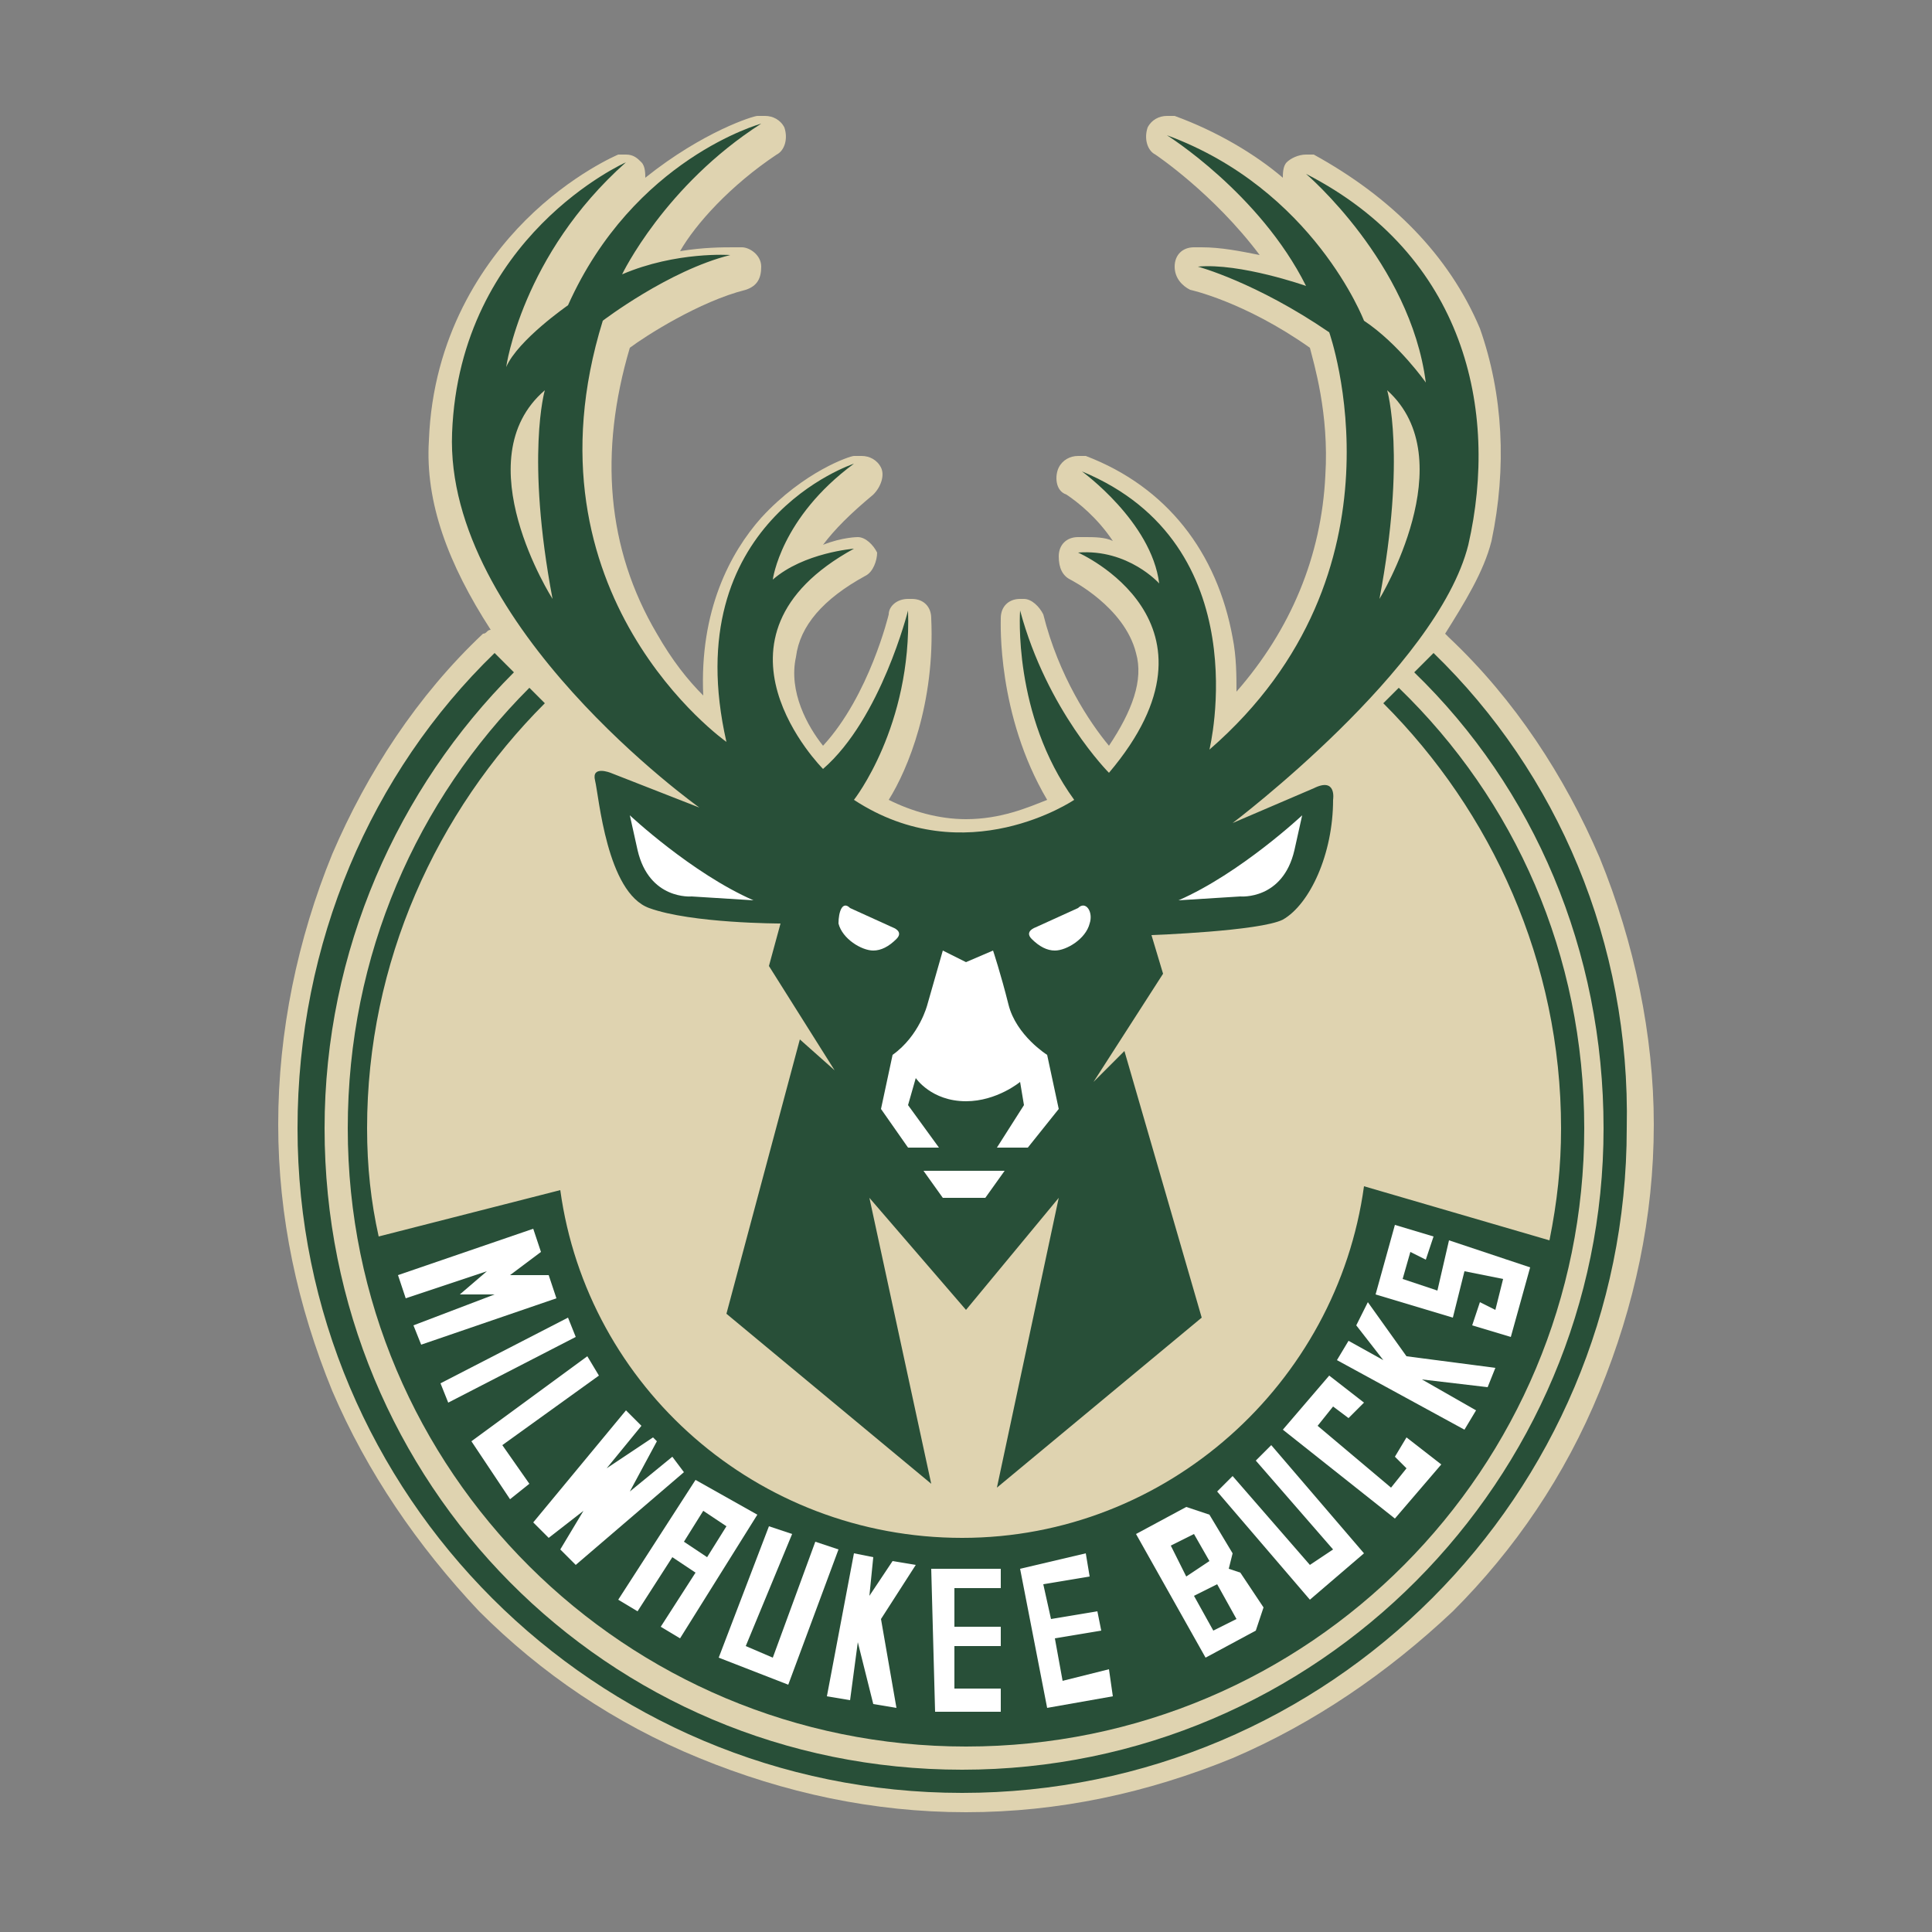
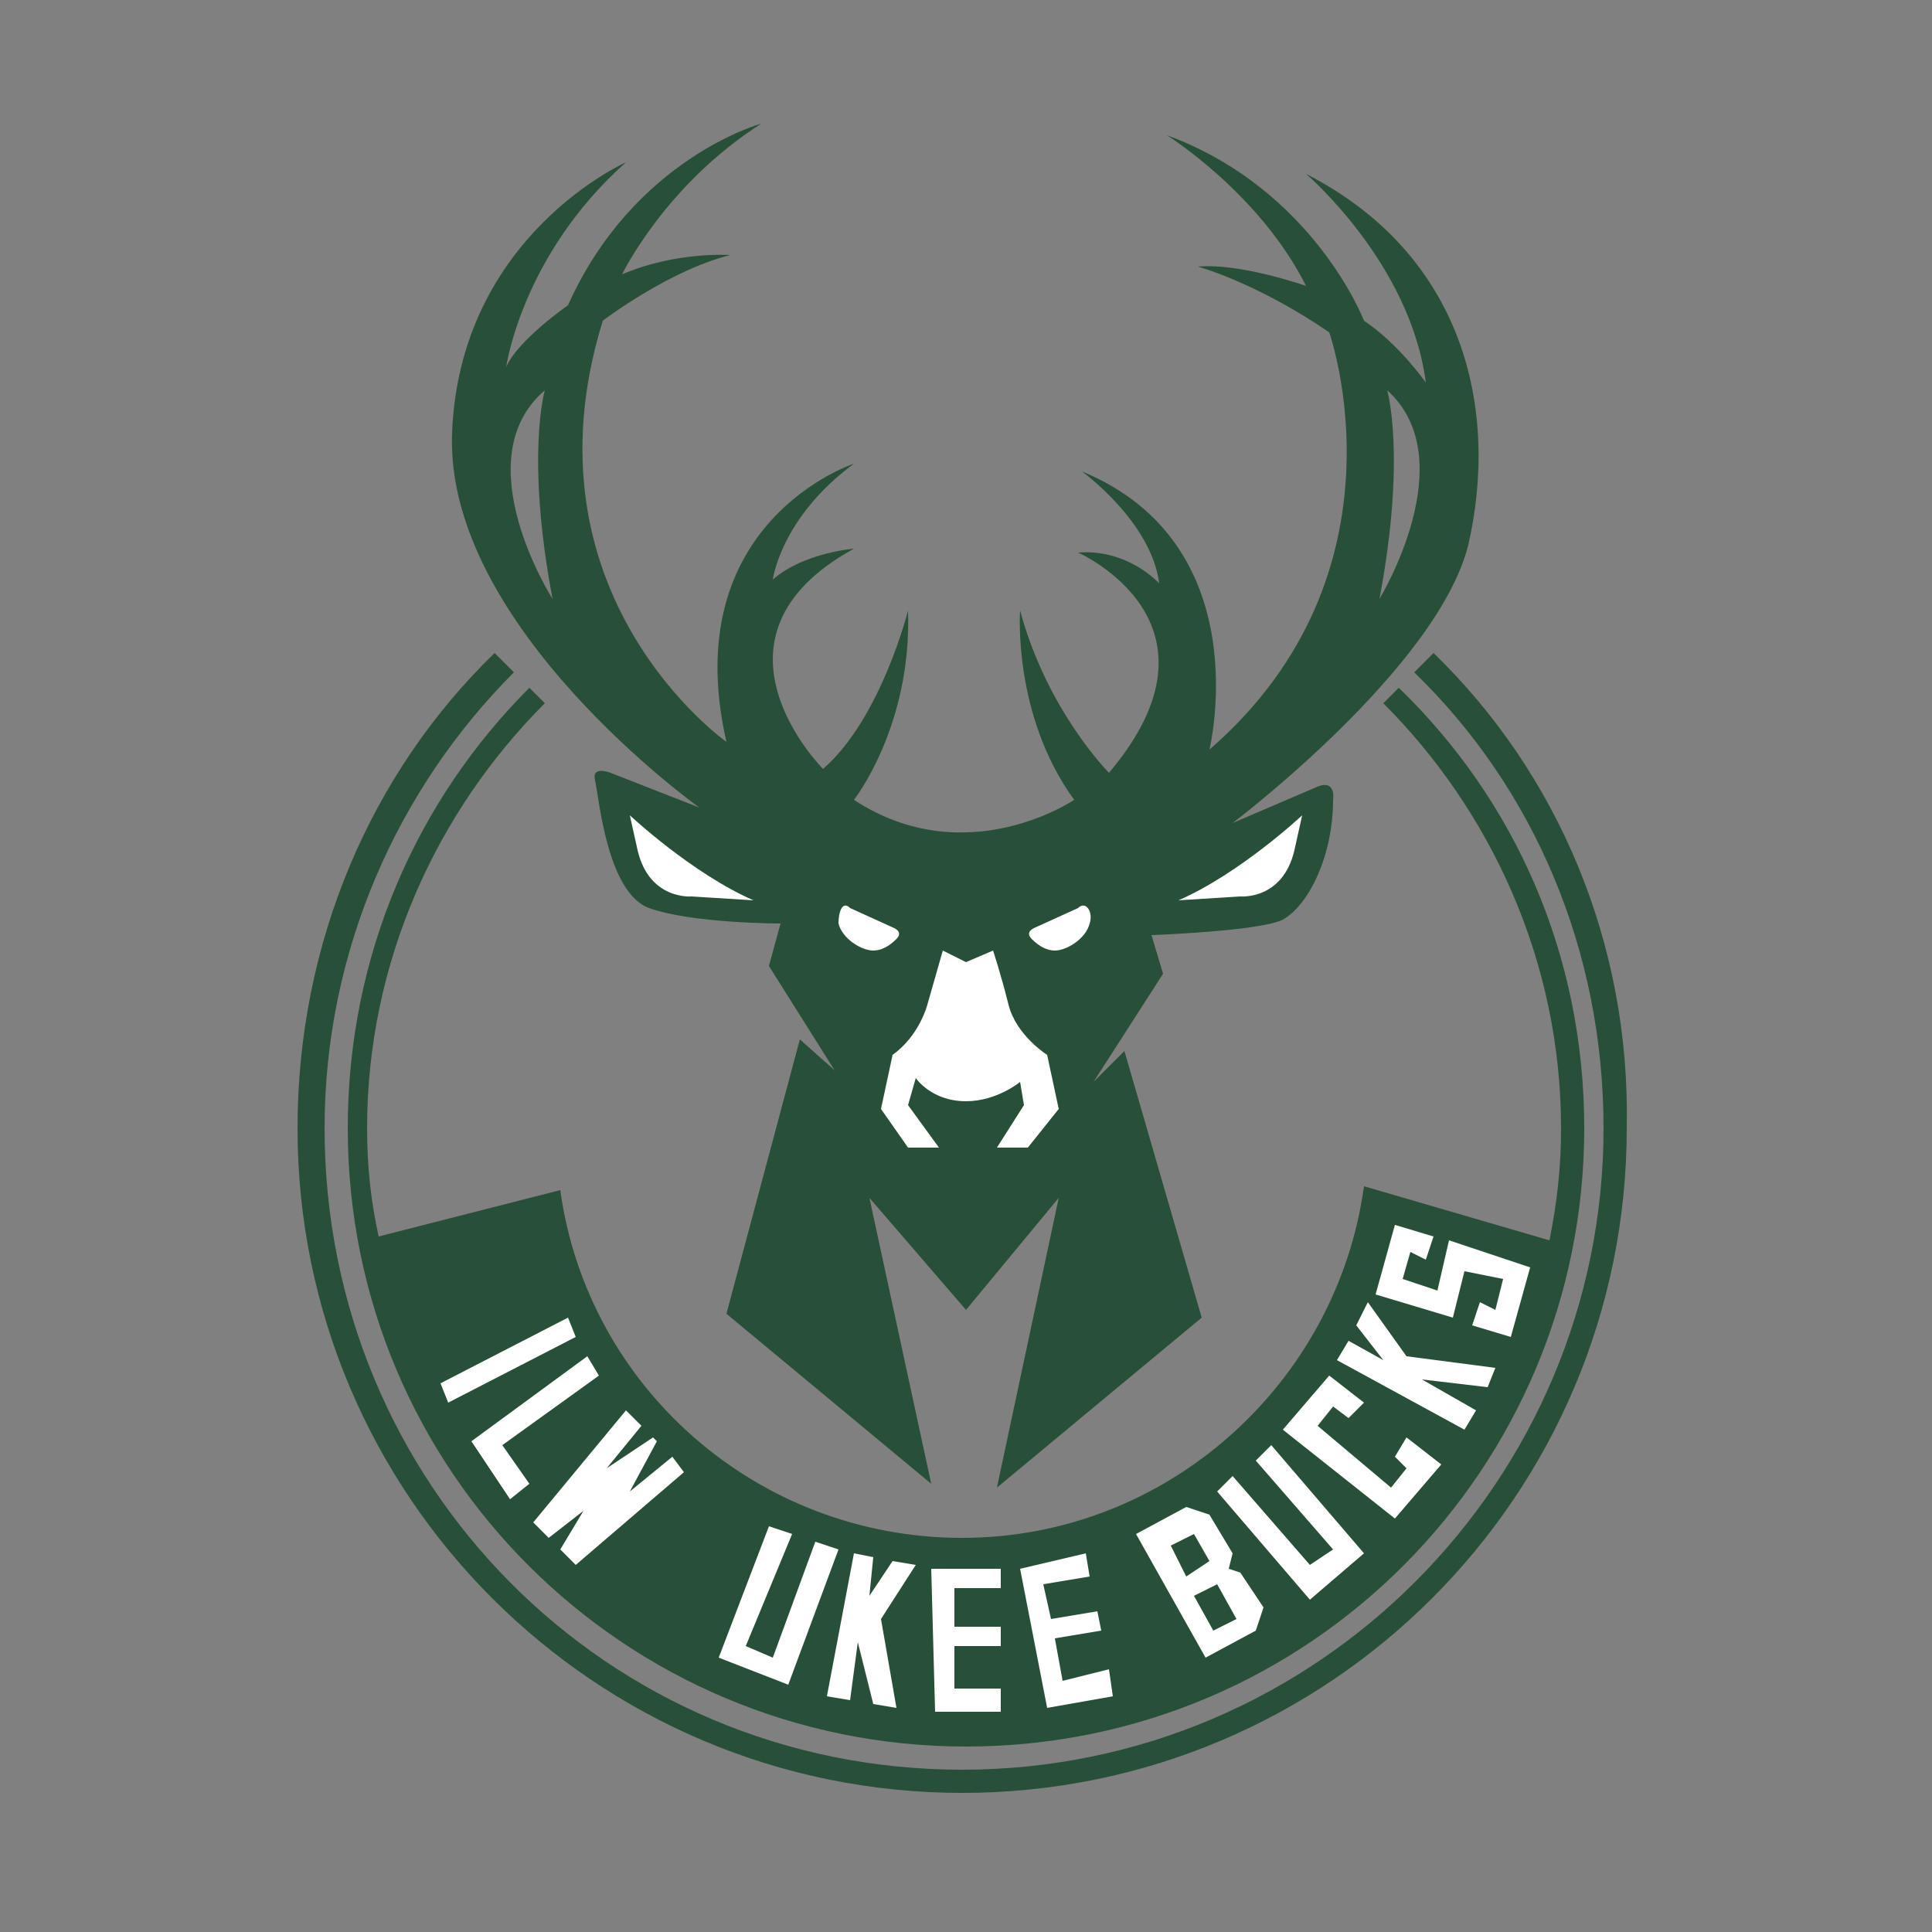
<svg xmlns="http://www.w3.org/2000/svg" version="1.1" id="Layer_1" x="0px" y="0px" width="50px" height="50px" viewBox="0 0 50 50" style="enable-background:new 0 0 50 50;" xml:space="preserve">
  <rect x="0" y="0" width="50" height="50" fill="#808080" stroke="none" />
  <style type="text/css">
	.st0{fill:#DFD3B0;}
	.st1{fill:#284F38;}
	.st2{fill:#FFFFFF;}
</style>
  <g>
-     <path class="st0" d="M41.4,22.2c-0.9-2.1-2.2-4.1-3.9-5.7c0,0-0.1-0.1-0.1-0.1c0.5-0.8,1-1.6,1.2-2.4c0.4-1.9,0.3-3.8-0.3-5.5   C37.5,6.6,36,5.1,34,4C33.9,4,33.8,4,33.8,4c-0.2,0-0.4,0.1-0.5,0.2c-0.1,0.1-0.1,0.3-0.1,0.4C32.5,4,31.5,3.4,30.4,3   c-0.1,0-0.1,0-0.2,0c-0.2,0-0.4,0.1-0.5,0.3c-0.1,0.3,0,0.6,0.2,0.7c0,0,1.5,1,2.7,2.6c-0.5-0.1-1-0.2-1.5-0.2c-0.1,0-0.1,0-0.2,0   c-0.3,0-0.5,0.2-0.5,0.5c0,0.3,0.2,0.5,0.4,0.6c0,0,1.4,0.3,3.1,1.5c0.1,0.4,0.5,1.7,0.4,3.3c-0.1,2.1-0.9,4-2.3,5.6   c0-0.4,0-0.9-0.1-1.4c-0.4-2.2-1.7-3.9-3.8-4.7c-0.1,0-0.1,0-0.2,0c-0.2,0-0.4,0.1-0.5,0.3c-0.1,0.2-0.1,0.6,0.2,0.7   c0.3,0.2,0.8,0.6,1.2,1.2c-0.2-0.1-0.5-0.1-0.7-0.1c-0.1,0-0.1,0-0.2,0c-0.3,0-0.5,0.2-0.5,0.5c0,0.3,0.1,0.5,0.3,0.6   c0,0,1.4,0.7,1.7,1.9c0.2,0.7-0.1,1.5-0.7,2.4c-0.5-0.6-1.3-1.8-1.7-3.4c-0.1-0.2-0.3-0.4-0.5-0.4c0,0,0,0-0.1,0   c-0.3,0-0.5,0.2-0.5,0.5c0,0.1-0.1,2.5,1.2,4.7c-0.5,0.2-1.2,0.5-2.1,0.5c-0.7,0-1.4-0.2-2-0.5c0.5-0.8,1.2-2.5,1.1-4.7   c0-0.3-0.2-0.5-0.5-0.5c0,0,0,0-0.1,0c-0.3,0-0.5,0.2-0.5,0.4c0,0-0.5,2.1-1.7,3.4c-0.4-0.5-0.9-1.4-0.7-2.3   c0.1-0.8,0.7-1.5,1.8-2.1c0.2-0.1,0.3-0.4,0.3-0.6c-0.1-0.2-0.3-0.4-0.5-0.4c0,0,0,0,0,0c0,0-0.4,0-0.9,0.2   c0.3-0.4,0.7-0.8,1.3-1.3c0.2-0.2,0.3-0.5,0.2-0.7c-0.1-0.2-0.3-0.3-0.5-0.3c-0.1,0-0.1,0-0.2,0c-0.1,0-1.3,0.4-2.4,1.6   c-0.8,0.9-1.6,2.4-1.5,4.6c-0.4-0.4-0.8-0.9-1.2-1.6c-1.3-2.2-1.5-4.7-0.7-7.4c0.4-0.3,1.8-1.2,3-1.5c0.3-0.1,0.4-0.3,0.4-0.6   c0-0.3-0.3-0.5-0.5-0.5c0,0-0.1,0-0.2,0c-0.3,0-0.8,0-1.4,0.1C18,5.8,18.9,4.8,20.1,4c0.2-0.1,0.3-0.4,0.2-0.7   C20.2,3.1,20,3,19.8,3c-0.1,0-0.1,0-0.2,0c-0.1,0-1.4,0.4-2.9,1.6c0-0.1,0-0.3-0.1-0.4C16.5,4.1,16.4,4,16.2,4C16.1,4,16,4,16,4   c0,0-1.2,0.5-2.4,1.7c-1.1,1.1-2.4,3-2.5,5.7c-0.1,1.6,0.5,3.2,1.6,4.9c-0.1,0-0.1,0.1-0.2,0.1c-1.7,1.6-3,3.6-3.9,5.7   c-0.9,2.2-1.4,4.6-1.4,7c0,2.4,0.5,4.7,1.4,6.9c0.9,2.1,2.2,4,3.8,5.7c1.6,1.6,3.5,2.9,5.7,3.8c2.2,0.9,4.5,1.4,6.9,1.4   c2.4,0,4.7-0.5,6.9-1.4c2.1-0.9,4-2.2,5.7-3.8c1.6-1.6,2.9-3.5,3.8-5.7c0.9-2.2,1.4-4.5,1.4-6.9C42.8,26.8,42.3,24.4,41.4,22.2" />
    <path class="st1" d="M33.8,4.5c0,0,2.7,2.3,3.1,5.4c0,0-0.7-1-1.6-1.6c0,0-1.3-3.4-5.1-4.8c0,0,2.4,1.5,3.6,3.9   c0,0-1.7-0.6-2.8-0.5c0,0,1.5,0.4,3.4,1.7c0,0,2.2,6.2-3.1,10.8c0,0,1.3-5.3-3.3-7.2c0,0,1.8,1.3,2,2.9c0,0-0.8-0.9-2.1-0.8   c0,0,4.1,1.8,0.8,5.7c0,0-1.6-1.6-2.3-4.2c0,0-0.2,2.7,1.4,4.9c0,0-2.8,1.9-5.7,0c0,0,1.5-1.9,1.4-4.9c0,0-0.7,2.8-2.2,4.1   c0,0-3.4-3.4,0.8-5.7c0,0-1.3,0.1-2.1,0.8c0,0,0.2-1.6,2.1-3c0,0-4.6,1.5-3.3,7.2c0,0-5.4-3.8-3.2-10.9c0,0,1.7-1.3,3.3-1.7   c0,0-1.4-0.1-2.8,0.5c0,0,1.1-2.3,3.6-3.9c0,0-3.3,0.9-5,4.7c0,0-1.3,0.9-1.6,1.6c0,0,0.4-2.9,3.1-5.3c0,0-4.3,1.9-4.5,7   c-0.2,5,6.4,9.7,6.4,9.7l-2.3-0.9c0,0-0.5-0.2-0.4,0.2s0.3,2.9,1.4,3.3s3.4,0.4,3.4,0.4l-0.3,1.1l1.7,2.7l-0.9-0.8L18.8,34l5.3,4.4   L22.5,31l2.5,2.9l2.4-2.9l-1.6,7.5l5.3-4.4l-2-6.9L28.3,28l1.8-2.8l-0.3-1c0,0,2.8-0.1,3.4-0.4c0.7-0.4,1.3-1.7,1.3-3.1   c0,0,0.1-0.6-0.5-0.3c-0.7,0.3-2.1,0.9-2.1,0.9s5.3-4,6.1-7.2C38.8,10.6,37.9,6.6,33.8,4.5 M14.1,10.1c0,0-0.5,1.7,0.2,5.4   C14.3,15.5,12,11.9,14.1,10.1 M35.7,15.5c0.7-3.7,0.2-5.4,0.2-5.4C37.9,11.9,35.7,15.5,35.7,15.5" />
    <path class="st1" d="M37.1,16.9l-0.5,0.5c3.1,3,4.9,7.2,4.9,11.8c0,9.1-7.4,16.6-16.6,16.6S8.4,38.4,8.4,29.2   c0-4.6,1.9-8.8,4.9-11.8l-0.5-0.5c-3.2,3.1-5.1,7.5-5.1,12.3c0,9.5,7.7,17.2,17.2,17.2c9.5,0,17.2-7.7,17.2-17.2   C42.2,24.4,40.3,20,37.1,16.9" />
-     <polygon class="st2" points="23.9,30.3 26,30.3 25.5,31 24.4,31  " />
    <path class="st2" d="M23.5,29.7h0.8l-0.8-1.1l0.2-0.7c0,0,0.4,0.6,1.3,0.6c0.8,0,1.4-0.5,1.4-0.5l0.1,0.6l-0.7,1.1h0.8l0.8-1   l-0.3-1.4c0,0-0.8-0.5-1-1.3c-0.2-0.8-0.4-1.4-0.4-1.4L25,24.9l-0.6-0.3L24,26c0,0-0.2,0.8-0.9,1.3l-0.3,1.4L23.5,29.7z" />
    <path class="st2" d="M16.3,21.1c0,0,1.6,1.5,3.2,2.2l-1.6-0.1c0,0-1.1,0.1-1.4-1.2L16.3,21.1z" />
-     <path class="st2" d="M33.7,21.1c0,0-1.6,1.5-3.2,2.2l1.6-0.1c0,0,1.1,0.1,1.4-1.2L33.7,21.1z" />
+     <path class="st2" d="M33.7,21.1c0,0-1.6,1.5-3.2,2.2l1.6-0.1c0,0,1.1,0.1,1.4-1.2L33.7,21.1" />
    <path class="st2" d="M22,23.5c0,0,1.1,0.5,1.1,0.5s0.3,0.1,0.1,0.3c-0.2,0.2-0.4,0.3-0.6,0.3c-0.3,0-0.8-0.3-0.9-0.7   C21.7,23.6,21.8,23.3,22,23.5" />
    <path class="st2" d="M27.9,23.5c0,0-1.1,0.5-1.1,0.5s-0.3,0.1-0.1,0.3c0.2,0.2,0.4,0.3,0.6,0.3c0.3,0,0.8-0.3,0.9-0.7   C28.3,23.6,28.1,23.3,27.9,23.5" />
    <path class="st1" d="M36.2,17.8l-0.4,0.4c2.8,2.8,4.6,6.7,4.6,11c0,1-0.1,1.9-0.3,2.9l-4.8-1.4c-0.7,5.1-5.1,9.1-10.4,9.1   c-5.3,0-9.7-3.9-10.4-9L9.8,32c-0.2-0.9-0.3-1.8-0.3-2.8c0-4.3,1.8-8.2,4.6-11l-0.4-0.4C10.8,20.7,9,24.7,9,29.2   c0,8.9,7.2,16,16,16c8.9,0,16-7.2,16-16C41,24.7,39.2,20.7,36.2,17.8" />
-     <polygon class="st2" points="10.3,33 13.8,31.8 14,32.4 13.2,33 14.2,33 14.4,33.6 10.9,34.8 10.7,34.3 12.8,33.5 11.9,33.5    12.6,32.9 10.5,33.6  " />
    <polygon class="st2" points="11.4,35.8 11.6,36.3 14.9,34.6 14.7,34.1  " />
    <polygon class="st2" points="12.2,37.3 15.2,35.1 15.5,35.6 13,37.4 13.7,38.4 13.2,38.8  " />
    <polygon class="st2" points="16.2,36.5 16.6,36.9 15.7,38 16.9,37.2 17,37.3 16.3,38.6 17.4,37.7 17.7,38.1 14.9,40.5 14.5,40.1    15.1,39.1 14.2,39.8 13.8,39.4  " />
-     <path class="st2" d="M18,38.3l-2,3.1l0.5,0.3l0.9-1.4l0.6,0.4l-0.9,1.4l0.5,0.3l2-3.2L18,38.3z M17.7,39.9l0.5-0.8l0.6,0.4   l-0.5,0.8L17.7,39.9z" />
    <polygon class="st2" points="19.9,39.5 18.6,42.9 20.4,43.6 21.7,40.1 21.1,39.9 20,42.9 19.3,42.6 20.5,39.7  " />
    <polygon class="st2" points="22.1,40.2 21.4,43.9 22,44 22.2,42.5 22.6,44.1 23.2,44.2 22.8,41.9 23.7,40.5 23.1,40.4 22.5,41.3    22.6,40.3  " />
    <polygon class="st2" points="24.1,40.6 24.2,44.3 25.9,44.3 25.9,43.7 24.7,43.7 24.7,42.6 25.9,42.6 25.9,42.1 24.7,42.1    24.7,41.1 25.9,41.1 25.9,40.6  " />
    <polygon class="st2" points="26.4,40.6 27.1,44.2 28.8,43.9 28.7,43.2 27.5,43.5 27.3,42.4 28.5,42.2 28.4,41.7 27.2,41.9 27,41    28.2,40.8 28.1,40.2  " />
    <path class="st2" d="M32.1,40.7l-0.3-0.1l0.1-0.4l-0.6-1L30.7,39l-1.3,0.7l1.8,3.2l1.3-0.7l0.2-0.6L32.1,40.7z M30.3,40l0.6-0.3   l0.4,0.7l-0.6,0.4L30.3,40z M31.4,42.2l-0.5-0.9l0.6-0.3l0.5,0.9L31.4,42.2z" />
    <polygon class="st2" points="31.5,38.6 33.9,41.4 35.3,40.2 32.9,37.4 32.5,37.8 34.5,40.1 33.9,40.5 31.9,38.2  " />
    <polygon class="st2" points="33.2,37 36.1,39.3 37.3,37.9 36.4,37.2 36.1,37.7 36.4,38 36,38.5 34.1,36.9 34.5,36.4 34.9,36.7    35.3,36.3 34.4,35.6  " />
    <polygon class="st2" points="34.6,35.2 37.9,37 38.2,36.5 36.8,35.7 38.5,35.9 38.7,35.4 36.4,35.1 35.4,33.7 35.1,34.3 35.8,35.2    34.9,34.7  " />
    <polygon class="st2" points="37.1,32 36.9,32.6 36.5,32.4 36.3,33.1 37.2,33.4 37.5,32.1 39.6,32.8 39.1,34.6 38.1,34.3 38.3,33.7    38.7,33.9 38.9,33.1 37.9,32.9 37.6,34.1 35.6,33.5 36.1,31.7  " />
  </g>
</svg>